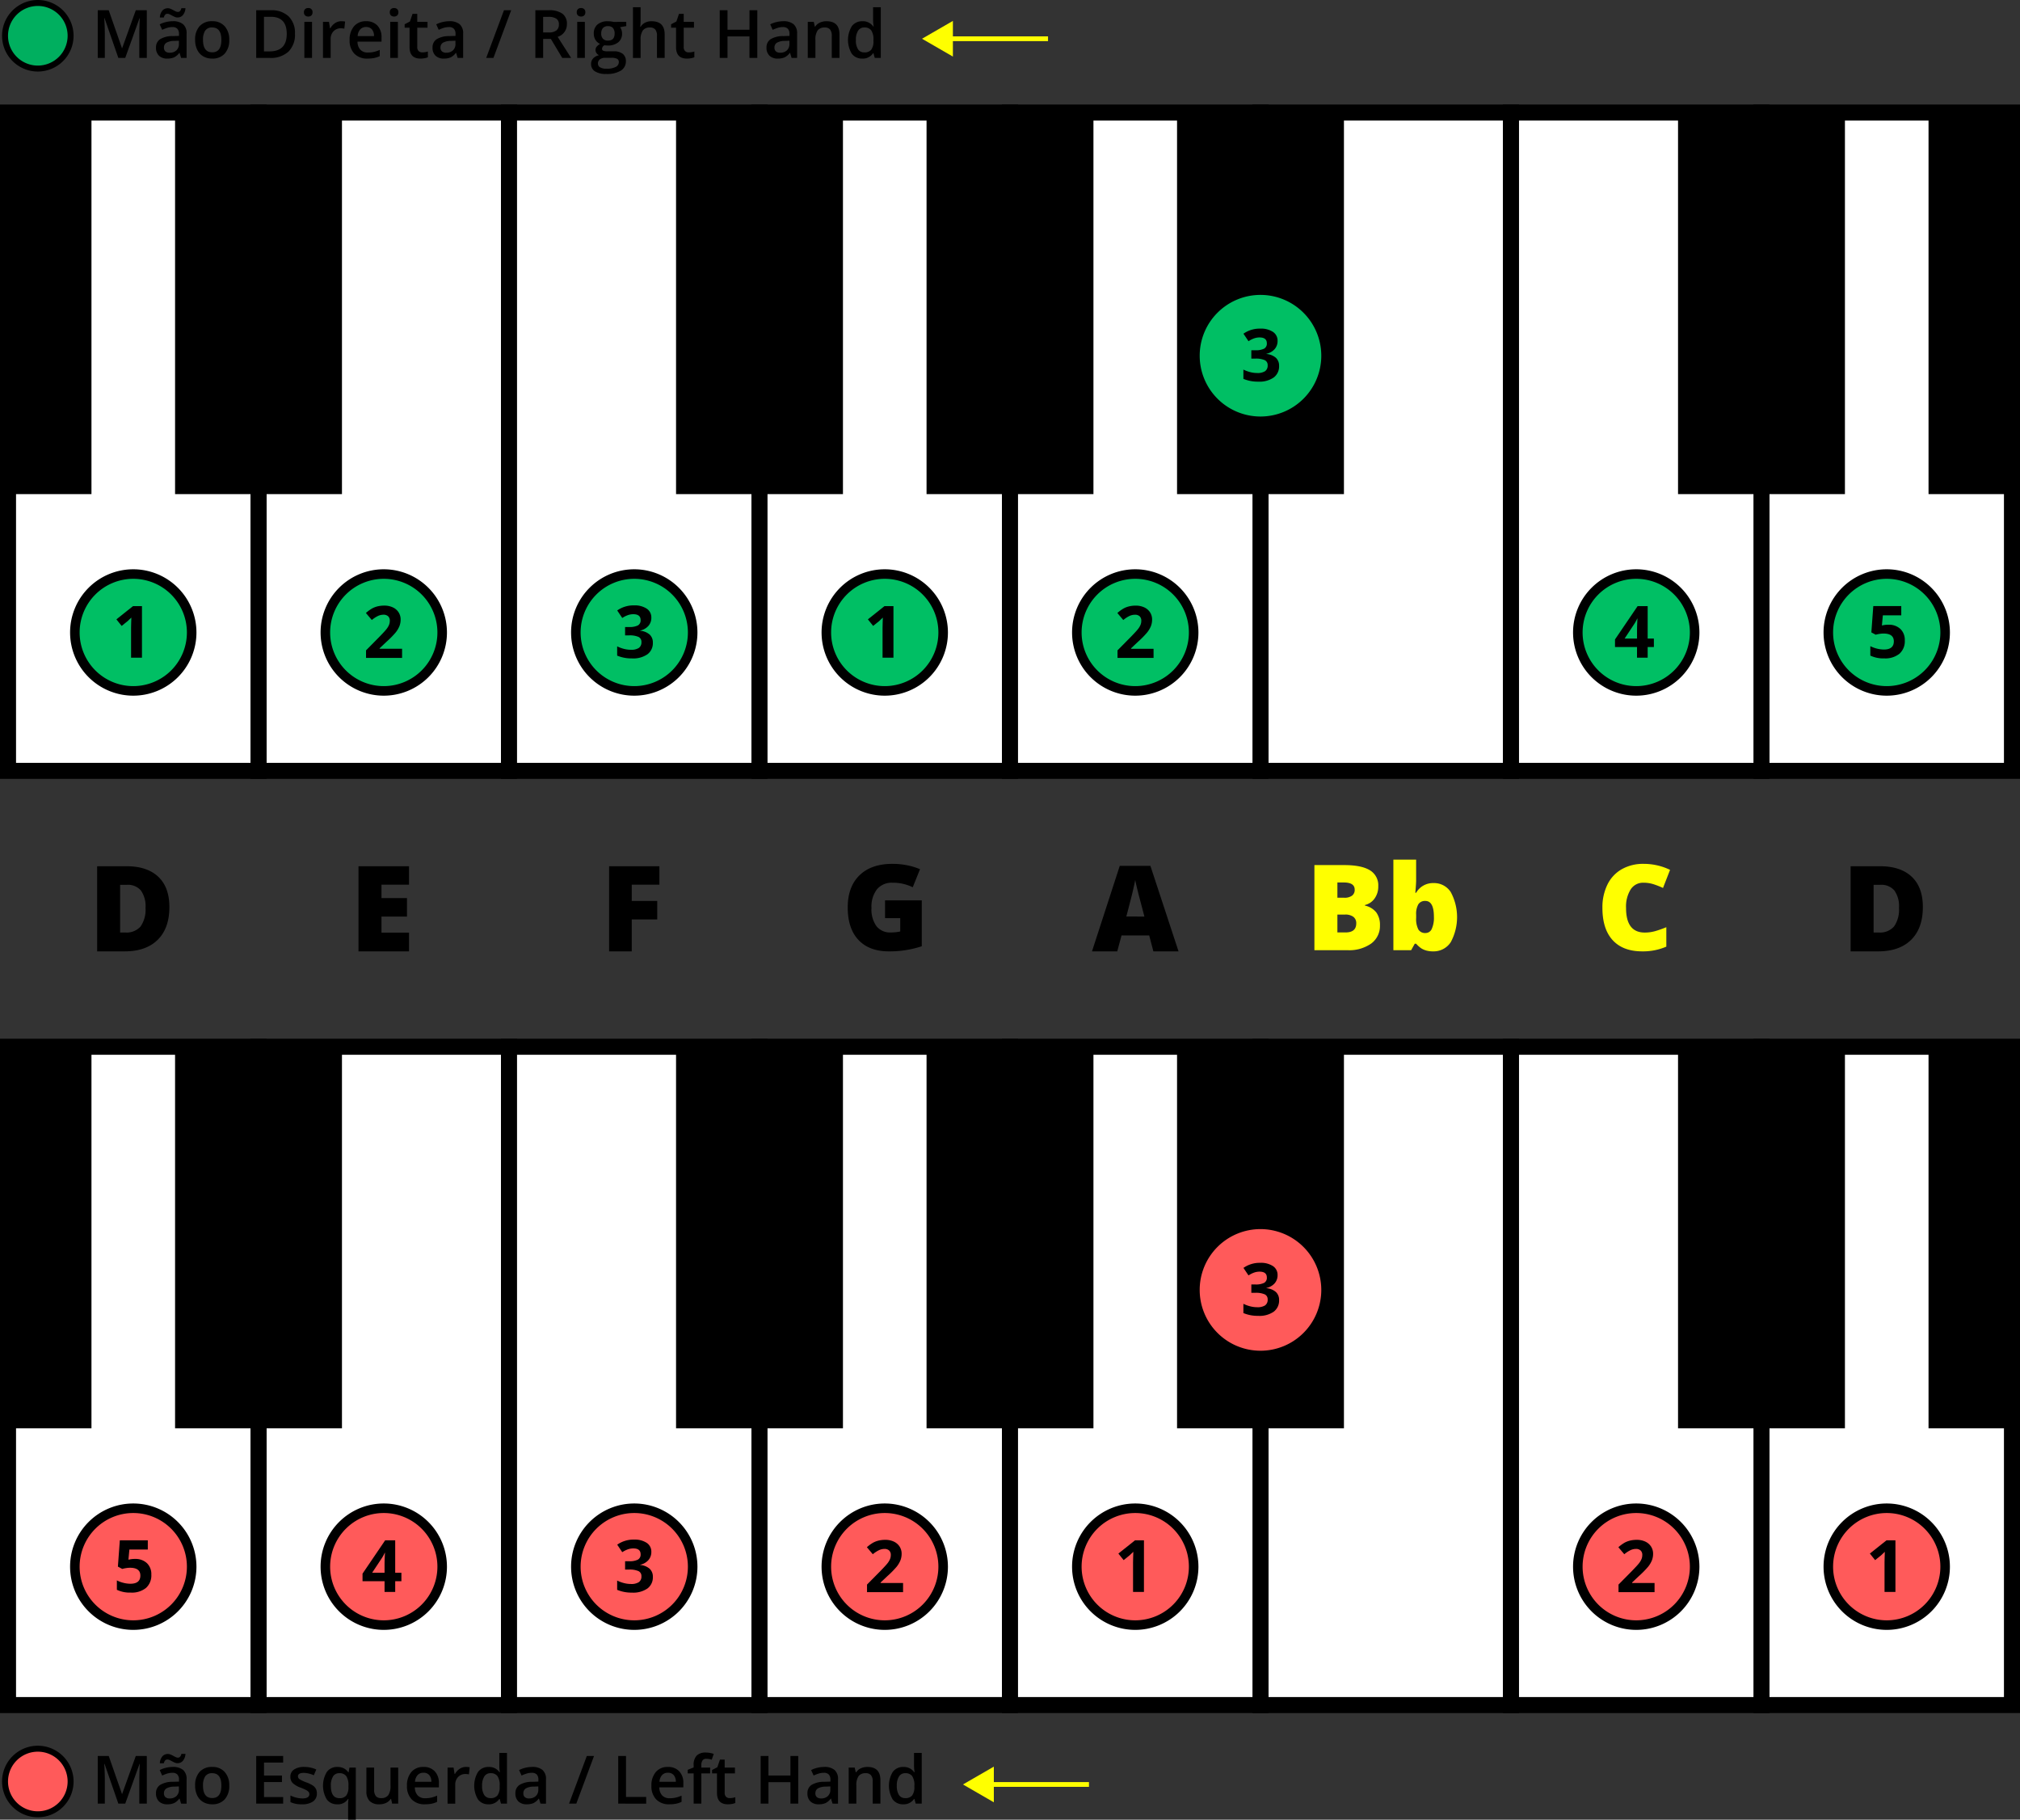
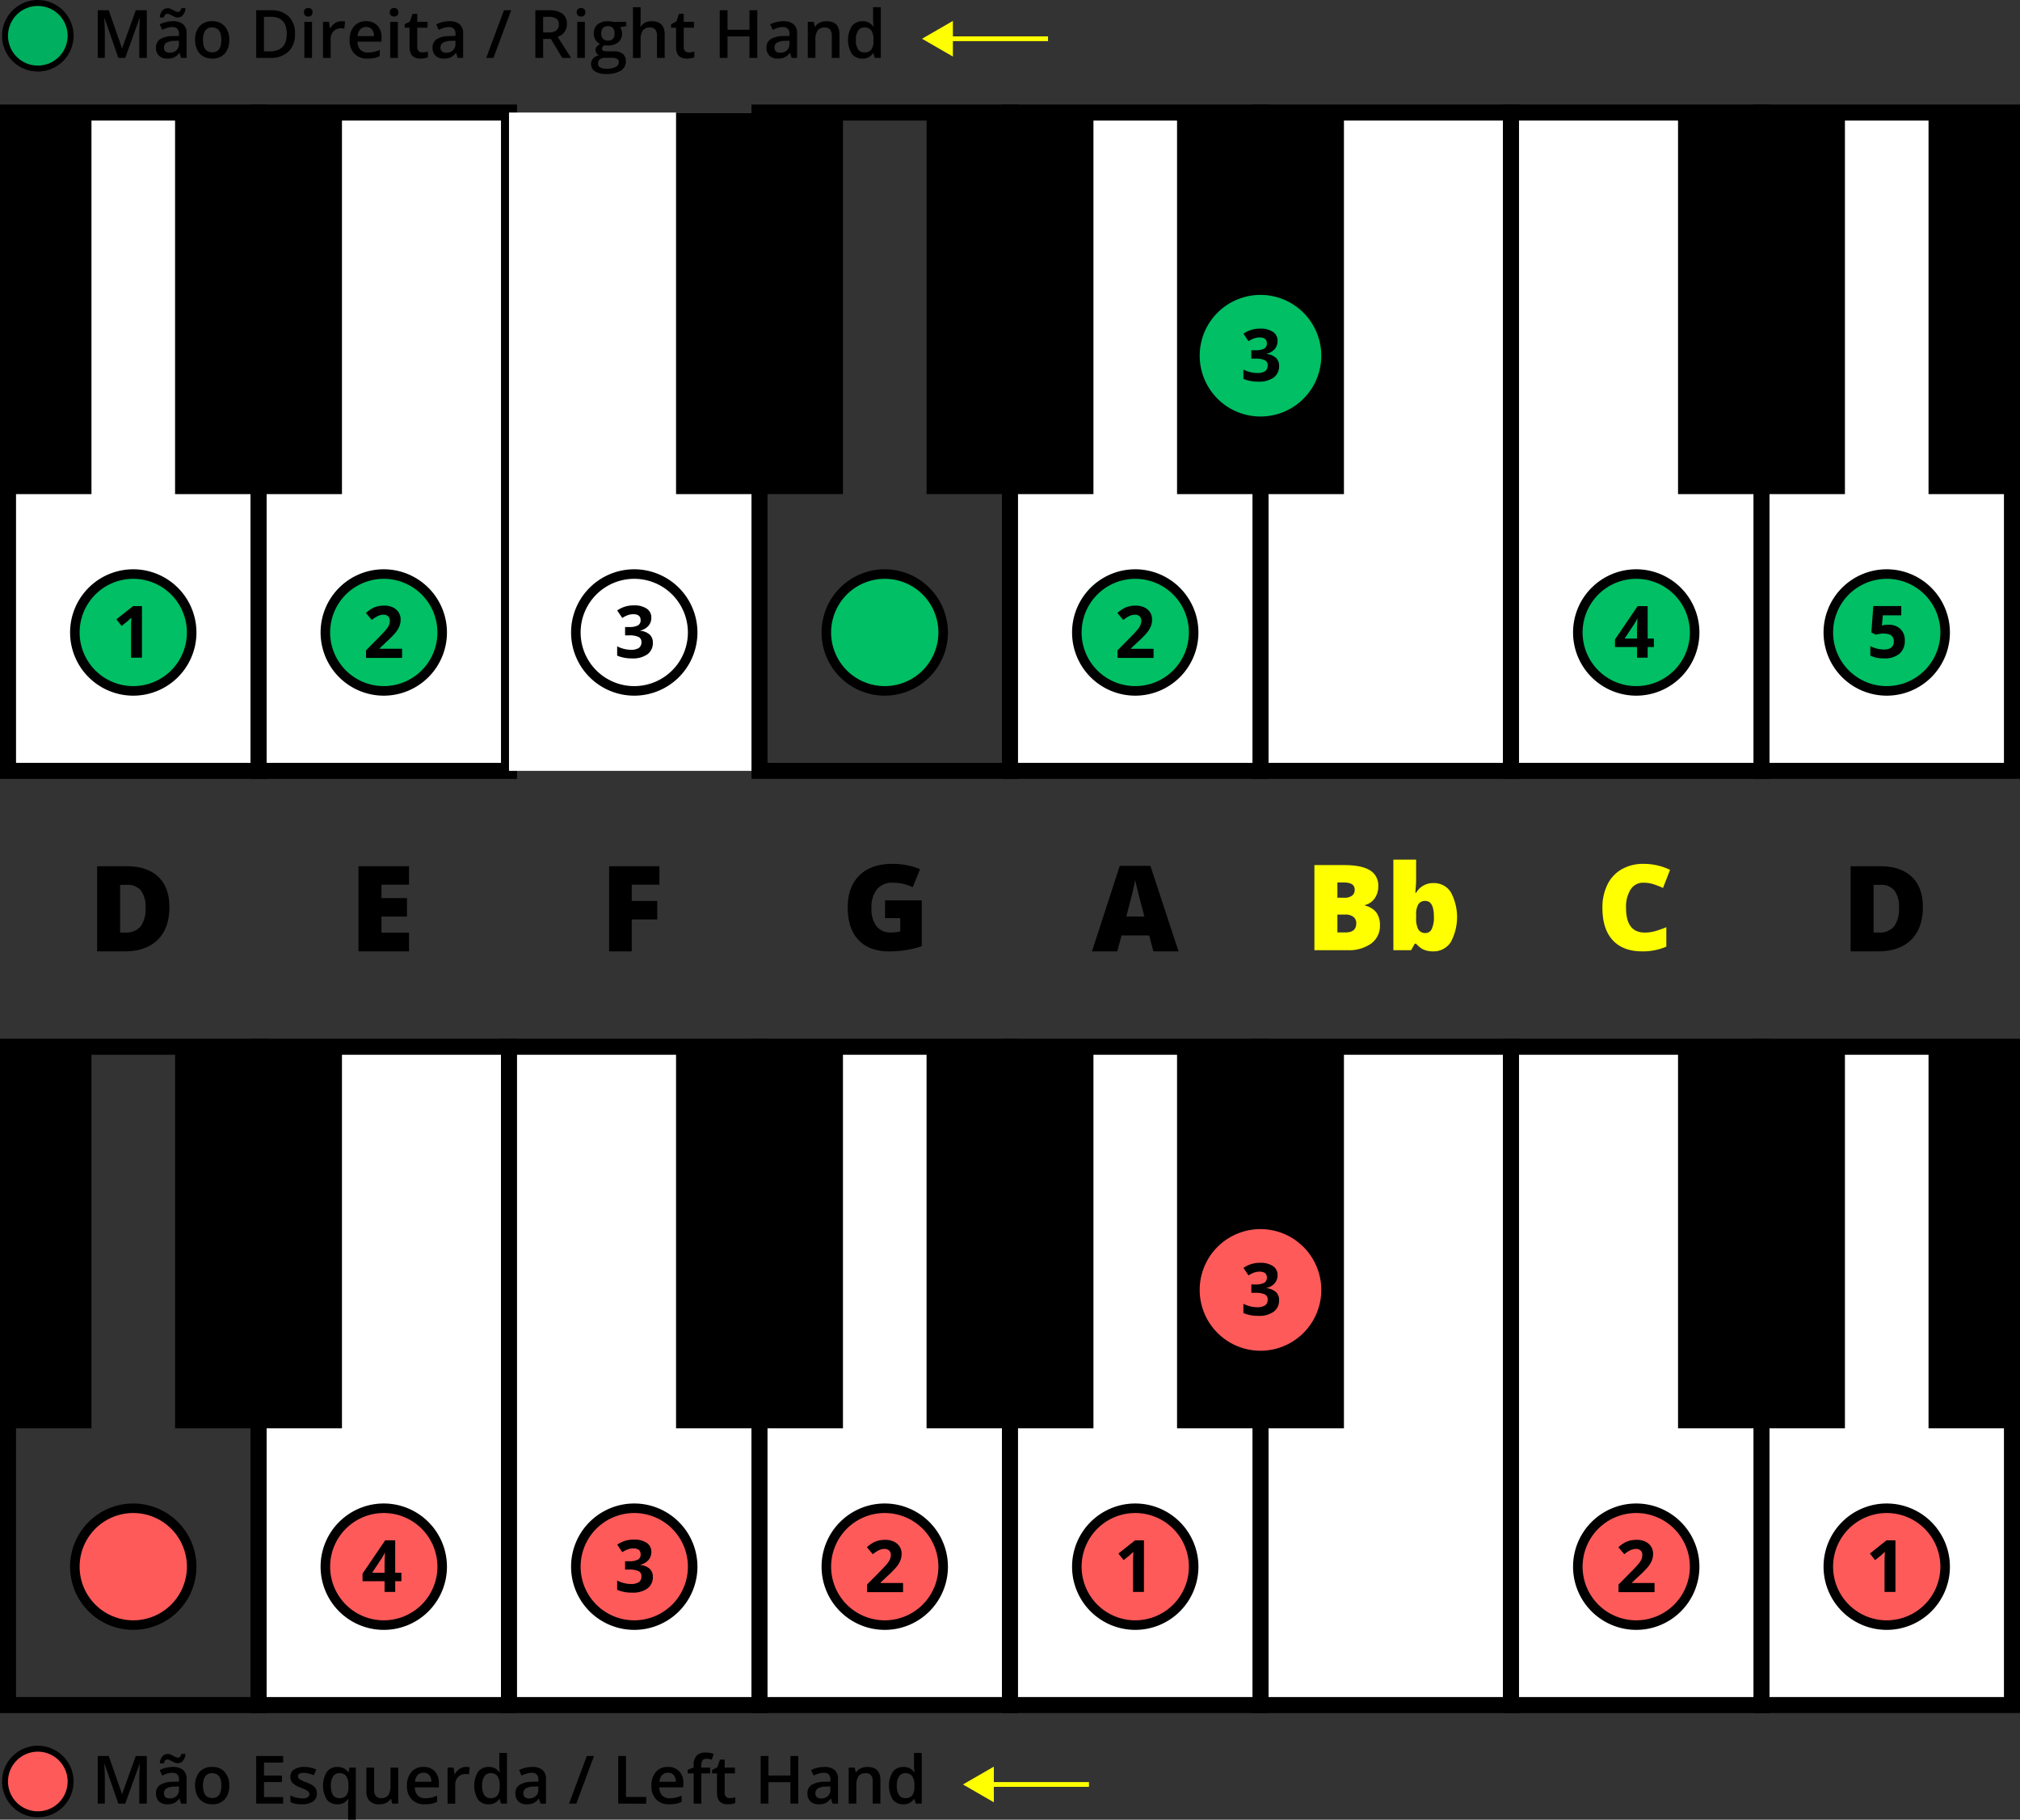
<svg xmlns="http://www.w3.org/2000/svg" width="580" height="522.375">
  <rect width="100%" height="100%" fill="#333333" stroke="none" />
  <g transform="translate(-1593.408 -425.53)">
    <circle cx="9.413" cy="9.413" r="9.413" transform="translate(1594.854 927.527)" fill="#ff5a5a" />
    <path d="M1604.267 928.382a8.557 8.557 0 1 1-8.557 8.557 8.557 8.557 0 0 1 8.557-8.557m0-1.711a10.268 10.268 0 1 0 10.268 10.268 10.28 10.28 0 0 0-10.268-10.268ZM1627.391 943.3l-3.968-11.428h-.075q.159 2.547.159 4.774v6.654h-2.031v-13.683h3.154l3.8 10.885h.056l3.912-10.885h3.164V943.3h-2.153v-6.767q0-1.02.052-2.658t.089-1.984h-.075l-4.109 11.409ZM1645.408 943.3l-.44-1.441h-.075a4.238 4.238 0 0 1-1.507 1.287 4.758 4.758 0 0 1-1.946.341 3.3 3.3 0 0 1-2.382-.823 3.083 3.083 0 0 1-.857-2.331 2.738 2.738 0 0 1 1.189-2.415 6.864 6.864 0 0 1 3.622-.889l1.788-.056v-.552a2.091 2.091 0 0 0-.463-1.483 1.889 1.889 0 0 0-1.437-.492 4.968 4.968 0 0 0-1.526.234 11.5 11.5 0 0 0-1.4.552l-.711-1.572a7.616 7.616 0 0 1 1.844-.669 8.475 8.475 0 0 1 1.89-.23 4.475 4.475 0 0 1 2.982.862 3.372 3.372 0 0 1 1.005 2.7v6.977Zm-1.048-11.615a1.933 1.933 0 0 1-.772-.164c-.253-.109-.5-.23-.745-.365s-.48-.256-.711-.365a1.553 1.553 0 0 0-.664-.163c-.506 0-.845.359-1.021 1.076h-1.141a3.318 3.318 0 0 1 .726-1.984 2.082 2.082 0 0 1 2.353-.52c.256.109.505.231.749.365s.478.256.707.365a1.521 1.521 0 0 0 .659.164q.74 0 .992-1.076h1.17a3.4 3.4 0 0 1-.721 1.961 1.986 1.986 0 0 1-1.581.706Zm-2.228 10.118a2.727 2.727 0 0 0 1.924-.67 2.426 2.426 0 0 0 .725-1.876v-.9l-1.329.056a4.549 4.549 0 0 0-2.26.52 1.576 1.576 0 0 0-.707 1.418 1.383 1.383 0 0 0 .412 1.071 1.766 1.766 0 0 0 1.235.378ZM1659.232 938.106a5.654 5.654 0 0 1-1.3 3.959 4.663 4.663 0 0 1-3.622 1.422 4.964 4.964 0 0 1-2.565-.655 4.33 4.33 0 0 1-1.713-1.881 6.413 6.413 0 0 1-.6-2.845 5.611 5.611 0 0 1 1.292-3.931 4.684 4.684 0 0 1 3.641-1.414 4.559 4.559 0 0 1 3.556 1.446 5.586 5.586 0 0 1 1.311 3.899Zm-7.535 0q0 3.585 2.649 3.584 2.622 0 2.621-3.584 0-3.547-2.64-3.548a2.25 2.25 0 0 0-2.007.918 4.666 4.666 0 0 0-.62 2.63ZM1674.712 943.3h-7.74v-13.683h7.74v1.89h-5.5v3.725h5.157v1.868h-5.157v4.3h5.5ZM1684.389 940.352a2.707 2.707 0 0 1-1.1 2.326 5.292 5.292 0 0 1-3.164.809 7.473 7.473 0 0 1-3.322-.627v-1.9a8.153 8.153 0 0 0 3.4.843q2.032 0 2.031-1.227a.975.975 0 0 0-.224-.655 2.684 2.684 0 0 0-.74-.543 12.684 12.684 0 0 0-1.432-.636 6.621 6.621 0 0 1-2.418-1.385 2.561 2.561 0 0 1-.633-1.8 2.359 2.359 0 0 1 1.073-2.064 5.08 5.08 0 0 1 2.914-.735 8.258 8.258 0 0 1 3.454.74l-.711 1.656a7.675 7.675 0 0 0-2.818-.692q-1.74 0-1.74.992a1 1 0 0 0 .454.824 10 10 0 0 0 1.979.926 9.009 9.009 0 0 1 1.862.908 2.715 2.715 0 0 1 .862.95 2.75 2.75 0 0 1 .273 1.29ZM1690.239 943.487a3.581 3.581 0 0 1-3-1.408 7.654 7.654 0 0 1 .018-7.89 3.634 3.634 0 0 1 3.042-1.428 4.087 4.087 0 0 1 1.746.361 3.649 3.649 0 0 1 1.38 1.184h.075l.243-1.357h1.825v14.956h-2.208v-4.39c0-.274.012-.565.037-.87s.047-.54.065-.7h-.121a3.392 3.392 0 0 1-3.102 1.542Zm.627-1.759a2.33 2.33 0 0 0 1.989-.8 3.992 3.992 0 0 0 .6-2.419v-.346a4.742 4.742 0 0 0-.621-2.761 2.332 2.332 0 0 0-2.008-.843 2.02 2.02 0 0 0-1.8.936 4.874 4.874 0 0 0-.618 2.686q.006 3.546 2.458 3.547ZM1706.009 943.3l-.309-1.357h-.112a3.11 3.11 0 0 1-1.305 1.132 4.361 4.361 0 0 1-1.933.412 3.8 3.8 0 0 1-2.808-.936 3.877 3.877 0 0 1-.927-2.836v-6.766h2.219v6.383a2.774 2.774 0 0 0 .486 1.783 1.86 1.86 0 0 0 1.526.594 2.43 2.43 0 0 0 2.036-.828 4.572 4.572 0 0 0 .65-2.775v-5.157h2.209V943.3ZM1715.4 943.487a5.006 5.006 0 0 1-3.776-1.408 5.351 5.351 0 0 1-1.363-3.88 5.872 5.872 0 0 1 1.264-3.987 4.365 4.365 0 0 1 3.472-1.451 4.271 4.271 0 0 1 3.239 1.245 4.759 4.759 0 0 1 1.188 3.426v1.188h-6.9a3.4 3.4 0 0 0 .815 2.317 2.838 2.838 0 0 0 2.162.809 7.951 7.951 0 0 0 1.708-.173 8.933 8.933 0 0 0 1.7-.575v1.787a6.73 6.73 0 0 1-1.628.543 9.987 9.987 0 0 1-1.881.159Zm-.4-9.06a2.209 2.209 0 0 0-1.679.665 3.168 3.168 0 0 0-.754 1.937h4.7a2.86 2.86 0 0 0-.618-1.942 2.111 2.111 0 0 0-1.655-.66ZM1727.171 932.761a5.321 5.321 0 0 1 1.095.094l-.216 2.05a4.141 4.141 0 0 0-.973-.113 2.815 2.815 0 0 0-2.138.861 3.11 3.11 0 0 0-.819 2.237v5.41h-2.2v-10.351h1.722l.29 1.825h.113a4.1 4.1 0 0 1 1.343-1.47 3.2 3.2 0 0 1 1.783-.543ZM1733.675 943.487a3.606 3.606 0 0 1-3.023-1.4 7.694 7.694 0 0 1 .015-7.9 3.639 3.639 0 0 1 3.046-1.418 3.569 3.569 0 0 1 3.107 1.507h.112a13.363 13.363 0 0 1-.159-1.759v-3.772h2.209V943.3h-1.722l-.384-1.357h-.1a3.515 3.515 0 0 1-3.101 1.544Zm.59-1.778a2.393 2.393 0 0 0 1.975-.763 4.012 4.012 0 0 0 .636-2.475v-.309a4.641 4.641 0 0 0-.636-2.78 2.361 2.361 0 0 0-1.994-.824 2.023 2.023 0 0 0-1.787.941 4.82 4.82 0 0 0-.627 2.681 4.711 4.711 0 0 0 .608 2.626 2.055 2.055 0 0 0 1.825.903ZM1748.6 943.3l-.439-1.441h-.075a4.248 4.248 0 0 1-1.507 1.287 4.763 4.763 0 0 1-1.947.341 3.3 3.3 0 0 1-2.381-.823 3.082 3.082 0 0 1-.857-2.331 2.737 2.737 0 0 1 1.188-2.415 6.867 6.867 0 0 1 3.622-.889l1.788-.056v-.552a2.091 2.091 0 0 0-.463-1.483 1.887 1.887 0 0 0-1.437-.492 4.962 4.962 0 0 0-1.525.234 11.509 11.509 0 0 0-1.4.552l-.712-1.572a7.648 7.648 0 0 1 1.844-.669 8.483 8.483 0 0 1 1.891-.23 4.472 4.472 0 0 1 2.981.862 3.372 3.372 0 0 1 1.006 2.7v6.977Zm-3.275-1.5a2.727 2.727 0 0 0 1.924-.67 2.429 2.429 0 0 0 .724-1.876v-.9l-1.329.056a4.545 4.545 0 0 0-2.259.52 1.577 1.577 0 0 0-.708 1.418 1.382 1.382 0 0 0 .412 1.071 1.77 1.77 0 0 0 1.239.381ZM1763.971 929.617l-5.091 13.683h-2.08l5.1-13.683ZM1770.916 943.3v-13.683h2.237v11.764h5.793v1.919ZM1785.591 943.487a5 5 0 0 1-3.775-1.408 5.35 5.35 0 0 1-1.363-3.88 5.866 5.866 0 0 1 1.264-3.987 4.364 4.364 0 0 1 3.472-1.451 4.268 4.268 0 0 1 3.238 1.245 4.756 4.756 0 0 1 1.189 3.426v1.188h-6.9a3.4 3.4 0 0 0 .814 2.317 2.84 2.84 0 0 0 2.162.809 7.953 7.953 0 0 0 1.709-.173 8.93 8.93 0 0 0 1.7-.575v1.787a6.731 6.731 0 0 1-1.628.543 9.993 9.993 0 0 1-1.882.159Zm-.4-9.06a2.207 2.207 0 0 0-1.679.665 3.168 3.168 0 0 0-.755 1.937h4.7a2.86 2.86 0 0 0-.618-1.942 2.111 2.111 0 0 0-1.65-.66ZM1797.309 934.615h-2.527v8.685h-2.209v-8.685h-1.7v-1.03l1.7-.674v-.674a3.773 3.773 0 0 1 .861-2.719 3.525 3.525 0 0 1 2.63-.884 7.012 7.012 0 0 1 2.284.384l-.58 1.666a5.057 5.057 0 0 0-1.554-.262 1.264 1.264 0 0 0-1.09.463 2.332 2.332 0 0 0-.342 1.39v.674h2.527ZM1802.925 941.709a5.333 5.333 0 0 0 1.61-.253v1.657a4.475 4.475 0 0 1-.94.267 6.564 6.564 0 0 1-1.194.107q-3.126 0-3.126-3.294v-5.578h-1.414v-.974l1.517-.8.748-2.19h1.357v2.3h2.949v1.666h-2.949v5.54a1.554 1.554 0 0 0 .4 1.175 1.447 1.447 0 0 0 1.042.377ZM1822.607 943.3h-2.246v-6.168h-6.308v6.168h-2.237v-13.683h2.237v5.6h6.308v-5.6h2.246ZM1832.453 943.3l-.44-1.441h-.074a4.248 4.248 0 0 1-1.507 1.287 4.763 4.763 0 0 1-1.947.341 3.3 3.3 0 0 1-2.381-.823 3.082 3.082 0 0 1-.857-2.331 2.737 2.737 0 0 1 1.188-2.415 6.866 6.866 0 0 1 3.622-.889l1.788-.056v-.552a2.09 2.09 0 0 0-.463-1.483 1.887 1.887 0 0 0-1.437-.492 4.974 4.974 0 0 0-1.526.234 11.557 11.557 0 0 0-1.4.552l-.712-1.572a7.648 7.648 0 0 1 1.844-.669 8.485 8.485 0 0 1 1.891-.23 4.472 4.472 0 0 1 2.981.862 3.372 3.372 0 0 1 1.006 2.7v6.977Zm-3.275-1.5a2.729 2.729 0 0 0 1.924-.67 2.429 2.429 0 0 0 .724-1.876v-.9l-1.329.056a4.545 4.545 0 0 0-2.259.52 1.577 1.577 0 0 0-.708 1.418 1.382 1.382 0 0 0 .412 1.071 1.77 1.77 0 0 0 1.236.381ZM1846.2 943.3h-2.209v-6.364a2.788 2.788 0 0 0-.481-1.788 1.866 1.866 0 0 0-1.531-.59 2.433 2.433 0 0 0-2.04.824 4.543 4.543 0 0 0-.646 2.761v5.157h-2.2v-10.351h1.722l.309 1.357h.112a3.06 3.06 0 0 1 1.329-1.142 4.46 4.46 0 0 1 1.909-.4q3.726 0 3.725 3.791ZM1852.754 943.487a3.605 3.605 0 0 1-3.023-1.4 7.692 7.692 0 0 1 .014-7.9 3.639 3.639 0 0 1 3.046-1.418 3.568 3.568 0 0 1 3.107 1.507h.113a13.192 13.192 0 0 1-.159-1.759v-3.772h2.208V943.3h-1.722l-.383-1.357h-.1a3.518 3.518 0 0 1-3.101 1.544Zm.589-1.778a2.393 2.393 0 0 0 1.975-.763 4.018 4.018 0 0 0 .637-2.475v-.309a4.633 4.633 0 0 0-.637-2.78 2.359 2.359 0 0 0-1.993-.824 2.023 2.023 0 0 0-1.788.941 4.82 4.82 0 0 0-.627 2.681 4.711 4.711 0 0 0 .608 2.626 2.055 2.055 0 0 0 1.825.903Z" />
    <path fill="#fff" d="M1667.634 726.018h71.924v188.981h-71.924z" />
    <path d="M1741.861 917.3h-76.529V723.716h76.529Zm-71.924-4.6h67.32V728.321h-67.32Z" />
    <path fill="#fff" d="M1739.559 726.018h71.924v188.981h-71.924z" />
    <path d="M1813.786 917.3h-76.529V723.716h76.529Zm-71.925-4.6h67.32V728.321h-67.32Z" />
    <path fill="#fff" d="M1811.483 726.018h71.924v188.981h-71.924z" />
    <path d="M1885.71 917.3h-76.529V723.716h76.529Zm-71.924-4.6h67.314V728.321h-67.319Z" />
    <path fill="#fff" d="M1955.332 726.018h71.924v188.981h-71.924z" />
    <path d="M2029.559 917.3h-76.529V723.716h76.529Zm-71.924-4.6h67.319V728.321h-67.319Z" />
    <path fill="#fff" d="M1883.408 726.018h71.924v188.981h-71.924z" />
    <path d="M1957.635 917.3H1881.1V723.716h76.53Zm-71.925-4.6h67.32V728.321h-67.32Z" />
    <path fill="#fff" d="M2099.181 726.018h71.924v188.981h-71.924z" />
    <path d="M2173.408 917.3h-76.529V723.716h76.529Zm-71.924-4.6h67.316V728.321h-67.319Z" />
-     <path fill="#fff" d="M1595.71 726.018h71.924v188.981h-71.924z" />
+     <path fill="#fff" d="M1595.71 726.018v188.981h-71.924z" />
    <path d="M1669.937 917.3h-76.529V723.716h76.529Zm-71.925-4.6h67.32V728.321h-67.32Z" />
    <path fill="#fff" d="M2027.256 726.018h71.924v188.981h-71.924z" />
    <path d="M2101.484 917.3h-76.53V723.716h76.53Zm-71.925-4.6h67.32V728.321h-67.32Z" />
    <path d="M2075.221 726.018h47.92v109.53h-47.92zM1643.675 726.018h47.92v109.53h-47.92zM1787.523 726.018h47.92v109.53h-47.92zM1859.448 726.018h47.92v109.53h-47.92zM1931.372 726.018h47.92v109.53h-47.92zM1595.71 726.018h23.96v109.53h-23.96zM2147.146 726.018h23.96v109.53h-23.96z" />
    <circle cx="9.413" cy="9.413" r="9.413" transform="translate(1594.854 426.386)" fill="#00af5f" />
    <path d="M1604.267 427.242a8.557 8.557 0 1 1-8.557 8.557 8.557 8.557 0 0 1 8.557-8.557m0-1.712a10.268 10.268 0 1 0 10.268 10.269 10.281 10.281 0 0 0-10.268-10.269ZM1627.391 442.16l-3.969-11.428h-.075q.16 2.545.159 4.773v6.655h-2.03v-13.684h3.154l3.8 10.885h.057l3.912-10.885h3.163v13.684h-2.152v-6.767q0-1.02.051-2.658t.089-1.984h-.075l-4.109 11.409ZM1645.407 442.16l-.44-1.442h-.075a4.235 4.235 0 0 1-1.506 1.287 4.766 4.766 0 0 1-1.947.342 3.3 3.3 0 0 1-2.382-.824 3.079 3.079 0 0 1-.856-2.33 2.737 2.737 0 0 1 1.188-2.415 6.852 6.852 0 0 1 3.622-.889l1.788-.056v-.552a2.1 2.1 0 0 0-.463-1.484 1.893 1.893 0 0 0-1.437-.491 4.973 4.973 0 0 0-1.526.234 11.624 11.624 0 0 0-1.4.552l-.711-1.572a7.673 7.673 0 0 1 1.844-.67 8.479 8.479 0 0 1 1.891-.229 4.477 4.477 0 0 1 2.98.861 3.373 3.373 0 0 1 1.007 2.705v6.973Zm-1.048-11.615a1.934 1.934 0 0 1-.772-.164q-.38-.164-.744-.365t-.712-.365a1.552 1.552 0 0 0-.664-.164q-.758 0-1.02 1.077h-1.142a3.329 3.329 0 0 1 .725-1.985 2.015 2.015 0 0 1 1.568-.683 1.989 1.989 0 0 1 .786.164 8.23 8.23 0 0 1 .749.365q.364.2.707.365a1.522 1.522 0 0 0 .659.164q.739 0 .992-1.077h1.17a3.4 3.4 0 0 1-.72 1.961 1.987 1.987 0 0 1-1.582.707Zm-2.228 10.117a2.727 2.727 0 0 0 1.924-.669 2.428 2.428 0 0 0 .725-1.876v-.9l-1.329.056a4.549 4.549 0 0 0-2.26.52 1.577 1.577 0 0 0-.707 1.418 1.379 1.379 0 0 0 .412 1.071 1.769 1.769 0 0 0 1.235.38ZM1659.231 436.965a5.651 5.651 0 0 1-1.3 3.959 4.658 4.658 0 0 1-3.622 1.423 4.973 4.973 0 0 1-2.565-.655 4.327 4.327 0 0 1-1.712-1.881 6.415 6.415 0 0 1-.6-2.846 5.613 5.613 0 0 1 1.291-3.931 4.684 4.684 0 0 1 3.641-1.413 4.561 4.561 0 0 1 3.557 1.446 5.589 5.589 0 0 1 1.31 3.898Zm-7.534 0q0 3.585 2.648 3.585 2.621 0 2.621-3.585 0-3.546-2.639-3.547a2.252 2.252 0 0 0-2.008.917 4.671 4.671 0 0 0-.619 2.63ZM1678.1 435.187a6.817 6.817 0 0 1-1.881 5.18 7.555 7.555 0 0 1-5.419 1.793h-3.828v-13.684h4.23a7 7 0 0 1 5.083 1.76 6.576 6.576 0 0 1 1.815 4.951Zm-2.358.075q0-4.914-4.6-4.914h-1.937v9.931h1.591q4.944 0 4.945-5.017ZM1680.673 429.066a1.219 1.219 0 0 1 .323-.908 1.259 1.259 0 0 1 .922-.318 1.115 1.115 0 0 1 1.226 1.226 1.2 1.2 0 0 1-.323.885 1.221 1.221 0 0 1-.9.322 1.249 1.249 0 0 1-.922-.322 1.2 1.2 0 0 1-.326-.885ZM1683 442.16h-2.2v-10.352h2.2ZM1691.4 431.621a5.319 5.319 0 0 1 1.095.094l-.215 2.049a4.216 4.216 0 0 0-.974-.112 2.814 2.814 0 0 0-2.138.861 3.109 3.109 0 0 0-.819 2.237v5.41h-2.2v-10.352h1.722l.29 1.825h.113a4.107 4.107 0 0 1 1.343-1.469 3.19 3.19 0 0 1 1.783-.543ZM1698.933 442.347a5 5 0 0 1-3.776-1.409 5.346 5.346 0 0 1-1.362-3.879 5.867 5.867 0 0 1 1.263-3.987 4.367 4.367 0 0 1 3.473-1.451 4.265 4.265 0 0 1 3.238 1.245 4.757 4.757 0 0 1 1.188 3.425v1.189h-6.9a3.4 3.4 0 0 0 .814 2.317 2.837 2.837 0 0 0 2.162.809 7.94 7.94 0 0 0 1.708-.173 9.022 9.022 0 0 0 1.7-.576v1.788a6.751 6.751 0 0 1-1.629.543 9.988 9.988 0 0 1-1.879.159Zm-.4-9.06a2.206 2.206 0 0 0-1.68.665 3.161 3.161 0 0 0-.754 1.937h4.7a2.869 2.869 0 0 0-.618-1.942 2.112 2.112 0 0 0-1.65-.66ZM1705.325 429.066a1.219 1.219 0 0 1 .323-.908 1.261 1.261 0 0 1 .922-.318 1.231 1.231 0 0 1 .9.318 1.215 1.215 0 0 1 .323.908 1.2 1.2 0 0 1-.323.885 1.221 1.221 0 0 1-.9.322 1.25 1.25 0 0 1-.922-.322 1.2 1.2 0 0 1-.323-.885Zm2.331 13.094h-2.2v-10.352h2.2ZM1714.657 440.569a5.359 5.359 0 0 0 1.609-.253v1.657a4.388 4.388 0 0 1-.94.266 6.469 6.469 0 0 1-1.194.108q-3.125 0-3.126-3.295v-5.578h-1.413v-.974l1.516-.8.749-2.19h1.357v2.3h2.948v1.666h-2.948v5.541a1.557 1.557 0 0 0 .4 1.175 1.453 1.453 0 0 0 1.042.377ZM1724.811 442.16l-.439-1.442h-.075a4.246 4.246 0 0 1-1.507 1.287 4.766 4.766 0 0 1-1.947.342 3.3 3.3 0 0 1-2.382-.824 3.079 3.079 0 0 1-.856-2.33 2.737 2.737 0 0 1 1.188-2.415 6.855 6.855 0 0 1 3.622-.889l1.788-.056v-.552a2.1 2.1 0 0 0-.463-1.484 1.892 1.892 0 0 0-1.437-.491 4.962 4.962 0 0 0-1.525.234 11.5 11.5 0 0 0-1.4.552l-.712-1.572a7.677 7.677 0 0 1 1.844-.67 8.479 8.479 0 0 1 1.891-.229 4.481 4.481 0 0 1 2.981.861 3.376 3.376 0 0 1 1.006 2.705v6.973Zm-3.275-1.5a2.724 2.724 0 0 0 1.923-.669 2.427 2.427 0 0 0 .725-1.876v-.9l-1.329.056a4.552 4.552 0 0 0-2.26.52 1.577 1.577 0 0 0-.707 1.418 1.383 1.383 0 0 0 .412 1.071 1.77 1.77 0 0 0 1.236.382ZM1740.179 428.476l-5.091 13.684h-2.078l5.1-13.684ZM1749.361 436.694v5.466h-2.237v-13.684h3.865a6.347 6.347 0 0 1 3.922.993 3.562 3.562 0 0 1 1.273 2.995 3.743 3.743 0 0 1-2.658 3.64l3.865 6.056h-2.546l-3.275-5.466Zm0-1.853h1.554a3.543 3.543 0 0 0 2.264-.58 2.108 2.108 0 0 0 .7-1.723 1.853 1.853 0 0 0-.758-1.666 4.164 4.164 0 0 0-2.283-.505h-1.479ZM1759.01 429.066a1.219 1.219 0 0 1 .323-.908 1.259 1.259 0 0 1 .922-.318 1.231 1.231 0 0 1 .9.318 1.215 1.215 0 0 1 .323.908 1.2 1.2 0 0 1-.323.885 1.22 1.22 0 0 1-.9.322 1.248 1.248 0 0 1-.922-.322 1.2 1.2 0 0 1-.323-.885Zm2.331 13.094h-2.2v-10.352h2.2ZM1773.227 431.808v1.208l-1.769.327a2.871 2.871 0 0 1 .4.805 3.174 3.174 0 0 1 .159 1.011 3.1 3.1 0 0 1-1.1 2.518 4.623 4.623 0 0 1-3.041.917 4.927 4.927 0 0 1-.9-.075 1.238 1.238 0 0 0-.711 1.03.57.57 0 0 0 .332.533 2.877 2.877 0 0 0 1.221.178h1.807a4.015 4.015 0 0 1 2.6.73 2.567 2.567 0 0 1 .889 2.106 3.063 3.063 0 0 1-1.451 2.714 7.639 7.639 0 0 1-4.193.955 5.789 5.789 0 0 1-3.229-.749 2.421 2.421 0 0 1-1.114-2.134 2.272 2.272 0 0 1 .6-1.6 3.229 3.229 0 0 1 1.689-.9 1.658 1.658 0 0 1-.725-.6 1.527 1.527 0 0 1-.285-.875 1.508 1.508 0 0 1 .327-.983 3.79 3.79 0 0 1 .974-.795 2.884 2.884 0 0 1-1.306-1.128 3.317 3.317 0 0 1-.5-1.83 3.279 3.279 0 0 1 1.062-2.611 4.465 4.465 0 0 1 3.028-.927 7.275 7.275 0 0 1 .922.061 6.025 6.025 0 0 1 .725.126Zm-8.133 11.962a1.209 1.209 0 0 0 .641 1.1 3.522 3.522 0 0 0 1.8.383 5.442 5.442 0 0 0 2.676-.514 1.543 1.543 0 0 0 .88-1.367 1.025 1.025 0 0 0-.482-.959 3.856 3.856 0 0 0-1.792-.286h-1.666a2.341 2.341 0 0 0-1.5.445 1.455 1.455 0 0 0-.557 1.198Zm.945-8.611a2.08 2.08 0 0 0 .5 1.5 1.891 1.891 0 0 0 1.437.525q1.908 0 1.909-2.041a2.313 2.313 0 0 0-.473-1.558 1.8 1.8 0 0 0-1.436-.548 1.857 1.857 0 0 0-1.447.543 2.285 2.285 0 0 0-.49 1.579ZM1784.252 442.16h-2.208v-6.36a2.793 2.793 0 0 0-.482-1.787 1.866 1.866 0 0 0-1.531-.59 2.428 2.428 0 0 0-2.035.828 4.565 4.565 0 0 0-.651 2.775v5.139h-2.2V427.6h2.2v3.7a17.23 17.23 0 0 1-.112 1.9h.14a3.053 3.053 0 0 1 1.25-1.161 4.02 4.02 0 0 1 1.867-.412q3.762 0 3.762 3.791ZM1791.169 440.569a5.366 5.366 0 0 0 1.61-.253v1.657a4.414 4.414 0 0 1-.941.266 6.457 6.457 0 0 1-1.193.108q-3.126 0-3.126-3.295v-5.578h-1.419v-.974l1.517-.8.748-2.19h1.357v2.3h2.949v1.666h-2.949v5.541a1.557 1.557 0 0 0 .4 1.175 1.453 1.453 0 0 0 1.047.377ZM1810.851 442.16h-2.251v-6.168h-6.3v6.168h-2.237v-13.684h2.237v5.6h6.308v-5.6h2.246ZM1820.7 442.16l-.439-1.442h-.075a4.246 4.246 0 0 1-1.507 1.287 4.766 4.766 0 0 1-1.947.342 3.3 3.3 0 0 1-2.382-.824 3.079 3.079 0 0 1-.856-2.33 2.737 2.737 0 0 1 1.188-2.415 6.855 6.855 0 0 1 3.622-.889l1.788-.056v-.552a2.1 2.1 0 0 0-.463-1.484 1.892 1.892 0 0 0-1.437-.491 4.963 4.963 0 0 0-1.525.234 11.5 11.5 0 0 0-1.4.552l-.712-1.572a7.677 7.677 0 0 1 1.844-.67 8.48 8.48 0 0 1 1.891-.229 4.481 4.481 0 0 1 2.981.861 3.376 3.376 0 0 1 1.006 2.705v6.973Zm-3.275-1.5a2.724 2.724 0 0 0 1.923-.669 2.427 2.427 0 0 0 .725-1.876v-.9l-1.329.056a4.553 4.553 0 0 0-2.26.52 1.577 1.577 0 0 0-.707 1.418 1.379 1.379 0 0 0 .412 1.071 1.77 1.77 0 0 0 1.233.382ZM1834.446 442.16h-2.209v-6.36a2.786 2.786 0 0 0-.482-1.787 1.863 1.863 0 0 0-1.53-.59 2.432 2.432 0 0 0-2.04.824 4.542 4.542 0 0 0-.646 2.761v5.157h-2.2v-10.357h1.722l.309 1.357h.112a3.065 3.065 0 0 1 1.329-1.141 4.46 4.46 0 0 1 1.909-.4q3.726 0 3.725 3.791ZM1841 442.347a3.605 3.605 0 0 1-3.023-1.4 7.692 7.692 0 0 1 .014-7.9 3.639 3.639 0 0 1 3.046-1.418 3.566 3.566 0 0 1 3.107 1.507h.113a13.024 13.024 0 0 1-.159-1.76V427.6h2.208v14.56h-1.722l-.383-1.357h-.1a3.518 3.518 0 0 1-3.101 1.544Zm.589-1.778a2.393 2.393 0 0 0 1.975-.763 4.02 4.02 0 0 0 .637-2.476v-.309a4.631 4.631 0 0 0-.637-2.779 2.361 2.361 0 0 0-1.993-.824 2.023 2.023 0 0 0-1.788.941 4.821 4.821 0 0 0-.627 2.681 4.7 4.7 0 0 0 .608 2.625 2.053 2.053 0 0 0 1.823.904Z" />
    <path fill="#fff" d="M1667.634 457.838h71.924v188.981h-71.924z" />
    <path d="M1741.861 649.121h-76.529V455.536h76.529Zm-71.924-4.6h67.32V460.14h-67.32Z" />
    <path fill="#fff" d="M1739.559 457.838h71.924v188.981h-71.924z" />
-     <path d="M1813.786 649.121h-76.529V455.536h76.529Zm-71.925-4.6h67.32V460.14h-67.32Z" />
-     <path fill="#fff" d="M1811.483 457.838h71.924v188.981h-71.924z" />
    <path d="M1885.71 649.121h-76.529V455.536h76.529Zm-71.924-4.6h67.314V460.14h-67.319Z" />
    <path fill="#fff" d="M1955.332 457.838h71.924v188.981h-71.924z" />
    <path d="M2029.559 649.121h-76.529V455.536h76.529Zm-71.924-4.6h67.319V460.14h-67.319Z" />
    <path fill="#fff" d="M1883.408 457.838h71.924v188.981h-71.924z" />
    <path d="M1957.635 649.121H1881.1V455.536h76.53Zm-71.925-4.6h67.32V460.14h-67.32Z" />
    <path fill="#fff" d="M2099.181 457.838h71.924v188.981h-71.924z" />
    <path d="M2173.408 649.121h-76.529V455.536h76.529Zm-71.924-4.6h67.316V460.14h-67.319Z" />
    <path fill="#fff" d="M1595.71 457.838h71.924v188.981h-71.924z" />
    <path d="M1669.937 649.121h-76.529V455.536h76.529Zm-71.925-4.6h67.32V460.14h-67.32Z" />
    <path fill="#fff" d="M2027.256 457.838h71.924v188.981h-71.924z" />
    <path d="M2101.484 649.121h-76.53V455.536h76.53Zm-71.925-4.6h67.32V460.14h-67.32Z" />
    <path d="M2075.221 457.838h47.92v109.53h-47.92zM1643.675 457.838h47.92v109.53h-47.92zM1787.523 457.838h47.92v109.53h-47.92zM1859.448 457.838h47.92v109.53h-47.92zM1931.372 457.838h47.92v109.53h-47.92zM1595.71 457.838h23.96v109.53h-23.96zM2147.146 457.838h23.96v109.53h-23.96zM2145.514 685.9q0 6.117-3.368 9.427t-9.468 3.309h-7.905V674.2h8.456q5.883 0 9.084 3.009t3.201 8.691Zm-6.853.234a7.769 7.769 0 0 0-1.328-4.98 4.92 4.92 0 0 0-4.037-1.622h-1.922v13.689h1.471a5.328 5.328 0 0 0 4.412-1.746 8.441 8.441 0 0 0 1.404-5.341Z" />
    <path d="M2065.291 678.93a4.212 4.212 0 0 0-3.677 1.931 9.326 9.326 0 0 0-1.32 5.323q0 7.053 5.365 7.053a10.987 10.987 0 0 0 3.142-.451 31.4 31.4 0 0 0 3.058-1.087v5.582a16.916 16.916 0 0 1-6.919 1.355q-5.532 0-8.482-3.209t-2.95-9.277a14.776 14.776 0 0 1 1.43-6.667 10.215 10.215 0 0 1 4.111-4.421 12.42 12.42 0 0 1 6.309-1.547 17.377 17.377 0 0 1 7.571 1.723l-2.022 5.2a22.878 22.878 0 0 0-2.708-1.07 9.481 9.481 0 0 0-2.908-.438ZM1970.812 673.867h8.524q4.98 0 7.395 1.479a5.015 5.015 0 0 1 2.416 4.6 5.82 5.82 0 0 1-1.053 3.509 4.692 4.692 0 0 1-2.775 1.872v.167a5.69 5.69 0 0 1 3.293 2.006 6.057 6.057 0 0 1 1.019 3.643 6.243 6.243 0 0 1-2.5 5.24 10.936 10.936 0 0 1-6.81 1.914h-9.51Zm6.6 9.375h1.989a3.59 3.59 0 0 0 2.2-.584 2.04 2.04 0 0 0 .777-1.738q0-2.055-3.109-2.056h-1.855Zm0 4.831v5.13h2.323q3.091 0 3.092-2.607a2.245 2.245 0 0 0-.827-1.872 3.815 3.815 0 0 0-2.4-.651ZM2005.057 679.031a5.686 5.686 0 0 1 4.905 2.591 15.135 15.135 0 0 1-.016 14.4 5.867 5.867 0 0 1-5.089 2.615 7.04 7.04 0 0 1-1.872-.226 5.5 5.5 0 0 1-1.462-.627 7.673 7.673 0 0 1-1.5-1.337h-.4l-1.037 1.856h-5.1V672.3h6.535v5.883q0 1.053-.234 3.626h.234a5.572 5.572 0 0 1 5.03-2.774Zm-2.39 5.131a2.236 2.236 0 0 0-2.005.952 5.5 5.5 0 0 0-.635 2.993v.918a6.538 6.538 0 0 0 .635 3.335 2.259 2.259 0 0 0 2.072 1.011 1.928 1.928 0 0 0 1.772-1.178 7.678 7.678 0 0 0 .618-3.469q0-4.562-2.457-4.562Z" fill="#ff0" />
    <path d="m1924.576 698.636-1.2-4.58h-7.939l-1.237 4.58h-7.253l7.972-24.535h8.808l8.072 24.535Zm-2.576-9.995-1.053-4.011q-.367-1.338-.894-3.46t-.694-3.042q-.15.852-.593 2.808t-1.964 7.705ZM1847.529 683.995h10.546v13.17a28.978 28.978 0 0 1-9.443 1.471q-5.649 0-8.733-3.276t-3.083-9.343q0-5.916 3.376-9.208t9.46-3.293a20.917 20.917 0 0 1 4.353.435 18.383 18.383 0 0 1 3.568 1.1l-2.089 5.181a12.921 12.921 0 0 0-5.8-1.3 5.514 5.514 0 0 0-4.471 1.881 8.136 8.136 0 0 0-1.579 5.373 8.239 8.239 0 0 0 1.429 5.223 4.954 4.954 0 0 0 4.12 1.8 12.06 12.06 0 0 0 2.707-.284v-3.827h-4.362ZM1774.8 698.636h-6.5V674.2h14.44v5.3h-7.94v4.663h7.321v5.3h-7.321ZM1710.85 698.636h-14.507V674.2h14.507v5.3h-7.905v3.844h7.32v5.3h-7.32v4.613h7.905ZM1642.043 685.9q0 6.117-3.368 9.427t-9.468 3.309h-7.907V674.2h8.456q5.883 0 9.084 3.009t3.203 8.691Zm-6.853.234a7.77 7.77 0 0 0-1.328-4.98 4.92 4.92 0 0 0-4.037-1.622h-1.925v13.689h1.471a5.327 5.327 0 0 0 4.412-1.746 8.441 8.441 0 0 0 1.407-5.341Z" />
    <circle cx="16.772" cy="16.772" r="16.772" transform="translate(2118.371 858.503)" fill="#ff5a5a" />
    <path d="M2135.143 859.871a15.4 15.4 0 1 1-15.4 15.4 15.4 15.4 0 0 1 15.4-15.4m0-2.738a18.141 18.141 0 1 0 18.141 18.141 18.162 18.162 0 0 0-18.141-18.141Z" />
    <path d="M2137.642 882.519h-3.129v-8.569l.031-1.408.05-1.538q-.78.778-1.083 1.022l-1.7 1.367-1.509-1.883 4.77-3.8h2.572Z" />
    <circle cx="16.772" cy="16.772" r="16.772" transform="translate(2046.447 858.503)" fill="#ff5a5a" />
    <path d="M2063.219 859.871a15.4 15.4 0 1 1-15.4 15.4 15.4 15.4 0 0 1 15.4-15.4m0-2.738a18.141 18.141 0 1 0 18.141 18.141 18.162 18.162 0 0 0-18.141-18.141Z" />
    <path d="M2068.479 882.584h-10.35v-2.177l3.717-3.758q1.65-1.691 2.157-2.344a5.182 5.182 0 0 0 .729-1.211 3.067 3.067 0 0 0 .223-1.155 1.68 1.68 0 0 0-.492-1.326 1.9 1.9 0 0 0-1.311-.436 3.775 3.775 0 0 0-1.671.4 8.656 8.656 0 0 0-1.692 1.125l-1.7-2.016a11.158 11.158 0 0 1 1.813-1.317 6.659 6.659 0 0 1 1.57-.592 8.018 8.018 0 0 1 1.9-.207 5.632 5.632 0 0 1 2.451.506 3.908 3.908 0 0 1 1.651 1.418 3.77 3.77 0 0 1 .587 2.086 5.1 5.1 0 0 1-.36 1.919 7.39 7.39 0 0 1-1.113 1.839 27.287 27.287 0 0 1-2.659 2.683l-1.9 1.793v.142h6.452Z" />
    <circle cx="16.43" cy="16.43" r="16.43" transform="translate(1938.902 779.394)" fill="#ff5a5a" />
    <path d="M1955.332 780.421a15.4 15.4 0 1 1-15.4 15.4 15.4 15.4 0 0 1 15.4-15.4m0-2.054a17.457 17.457 0 1 0 17.456 17.457 17.476 17.476 0 0 0-17.456-17.457Z" fill="#ff5a5a" />
    <path d="M1960.236 791.572a3.483 3.483 0 0 1-.841 2.36 4.363 4.363 0 0 1-2.359 1.337v.06a4.722 4.722 0 0 1 2.714 1.089 3.053 3.053 0 0 1 .922 2.334 3.958 3.958 0 0 1-1.55 3.328 7.144 7.144 0 0 1-4.426 1.19 10.735 10.735 0 0 1-4.274-.8v-2.663a9.634 9.634 0 0 0 1.894.709 7.986 7.986 0 0 0 2.046.273 3.972 3.972 0 0 0 2.289-.527 1.934 1.934 0 0 0 .739-1.691 1.527 1.527 0 0 0-.851-1.478 6.282 6.282 0 0 0-2.714-.436h-1.125v-2.4h1.144a5.315 5.315 0 0 0 2.517-.451 1.627 1.627 0 0 0 .795-1.545q0-1.68-2.106-1.681a4.813 4.813 0 0 0-1.484.243 7.212 7.212 0 0 0-1.676.841l-1.449-2.158a8.048 8.048 0 0 1 4.831-1.458 6.239 6.239 0 0 1 3.631.932 2.988 2.988 0 0 1 1.333 2.592Z" />
    <circle cx="16.772" cy="16.772" r="16.772" transform="translate(1902.598 858.503)" fill="#ff5a5a" />
    <path d="M1919.37 859.871a15.4 15.4 0 1 1-15.4 15.4 15.4 15.4 0 0 1 15.4-15.4m0-2.738a18.141 18.141 0 1 0 18.141 18.141 18.161 18.161 0 0 0-18.141-18.141Z" />
    <path d="M1921.869 882.519h-3.13v-8.569l.031-1.408.051-1.538q-.78.778-1.084 1.022l-1.7 1.367-1.509-1.883 4.771-3.8h2.572Z" />
    <circle cx="16.772" cy="16.772" r="16.772" transform="translate(1830.673 858.503)" fill="#ff5a5a" />
    <path d="M1847.445 859.871a15.4 15.4 0 1 1-15.4 15.4 15.4 15.4 0 0 1 15.4-15.4m0-2.738a18.141 18.141 0 1 0 18.141 18.141 18.162 18.162 0 0 0-18.141-18.141Z" />
    <path d="M1852.706 882.584h-10.351v-2.178l3.717-3.757q1.651-1.691 2.158-2.345a5.184 5.184 0 0 0 .729-1.21 3.078 3.078 0 0 0 .223-1.155 1.683 1.683 0 0 0-.492-1.327 1.9 1.9 0 0 0-1.311-.435 3.782 3.782 0 0 0-1.672.4 8.641 8.641 0 0 0-1.691 1.125l-1.7-2.016a11.041 11.041 0 0 1 1.813-1.317 6.693 6.693 0 0 1 1.569-.593 8.075 8.075 0 0 1 1.905-.207 5.618 5.618 0 0 1 2.451.507 3.909 3.909 0 0 1 1.65 1.417 3.768 3.768 0 0 1 .588 2.087 5.1 5.1 0 0 1-.36 1.919 7.384 7.384 0 0 1-1.113 1.838 27.257 27.257 0 0 1-2.659 2.684l-1.905 1.793v.141h6.452Z" />
    <circle cx="16.772" cy="16.772" r="16.772" transform="translate(1758.749 858.503)" fill="#ff5a5a" />
    <path d="M1775.521 859.871a15.4 15.4 0 1 1-15.4 15.4 15.4 15.4 0 0 1 15.4-15.4m0-2.738a18.141 18.141 0 1 0 18.141 18.141 18.161 18.161 0 0 0-18.141-18.141Z" />
    <path d="M1780.425 871.023a3.484 3.484 0 0 1-.841 2.36 4.364 4.364 0 0 1-2.36 1.337v.06a4.722 4.722 0 0 1 2.715 1.088 3.054 3.054 0 0 1 .922 2.335 3.958 3.958 0 0 1-1.55 3.328 7.147 7.147 0 0 1-4.426 1.19 10.752 10.752 0 0 1-4.274-.8v-2.664a9.6 9.6 0 0 0 1.894.709 7.945 7.945 0 0 0 2.046.274 3.971 3.971 0 0 0 2.289-.527 1.933 1.933 0 0 0 .739-1.691 1.527 1.527 0 0 0-.851-1.479 6.3 6.3 0 0 0-2.714-.436h-1.125v-2.4h1.145a5.317 5.317 0 0 0 2.517-.45 1.629 1.629 0 0 0 .795-1.545q0-1.68-2.107-1.682a4.821 4.821 0 0 0-1.483.244 7.219 7.219 0 0 0-1.677.841l-1.448-2.158a8.051 8.051 0 0 1 4.831-1.458 6.245 6.245 0 0 1 3.631.931 2.989 2.989 0 0 1 1.332 2.593Z" />
    <circle cx="16.772" cy="16.772" r="16.772" transform="translate(1686.825 858.503)" fill="#ff5a5a" />
    <path d="M1703.6 859.871a15.4 15.4 0 1 1-15.4 15.4 15.4 15.4 0 0 1 15.4-15.4m0-2.738a18.141 18.141 0 1 0 18.14 18.141 18.161 18.161 0 0 0-18.14-18.141Z" />
    <path d="M1708.665 879.45h-1.782v3.068h-3.058v-3.068h-6.325v-2.178l6.492-9.561h2.887v9.308h1.782Zm-4.84-2.431v-2.512q0-.629.05-1.823t.081-1.388h-.081a11.33 11.33 0 0 1-.9 1.621l-2.715 4.1Z" />
    <circle cx="16.772" cy="16.772" r="16.772" transform="translate(1614.9 858.503)" fill="#ff5a5a" />
    <path d="M1631.672 859.871a15.4 15.4 0 1 1-15.4 15.4 15.4 15.4 0 0 1 15.4-15.4m0-2.738a18.141 18.141 0 1 0 18.141 18.141 18.161 18.161 0 0 0-18.141-18.141Z" />
-     <path d="M1632.17 873.05a4.767 4.767 0 0 1 3.418 1.205 4.334 4.334 0 0 1 1.271 3.3 4.8 4.8 0 0 1-1.53 3.818 6.445 6.445 0 0 1-4.375 1.337 8.575 8.575 0 0 1-3.99-.8v-2.7a8.367 8.367 0 0 0 1.863.694 8.248 8.248 0 0 0 2.016.268q2.865 0 2.866-2.35 0-2.238-2.967-2.238a7.237 7.237 0 0 0-1.185.107 8.514 8.514 0 0 0-1.053.227l-1.246-.669.556-7.545h8.032v2.654h-5.287l-.273 2.906.354-.07a6.945 6.945 0 0 1 1.53-.144Z" />
    <path fill="#fff" d="M1869.901 937.792h36.181" />
    <path fill="#ff0" d="M1877.27 937.108h28.813v1.369h-28.813z" />
    <path d="m1878.768 942.913-8.866-5.12 8.866-5.12Z" fill="#ff0" />
    <circle cx="16.772" cy="16.772" r="16.772" transform="translate(2118.371 590.322)" fill="#00bf64" />
    <path d="M2135.143 591.691a15.4 15.4 0 1 1-15.4 15.4 15.4 15.4 0 0 1 15.4-15.4m0-2.739a18.141 18.141 0 1 0 18.141 18.141 18.162 18.162 0 0 0-18.141-18.141Z" />
    <path d="M2135.64 604.87a4.76 4.76 0 0 1 3.418 1.205 4.333 4.333 0 0 1 1.271 3.3 4.8 4.8 0 0 1-1.529 3.817 6.444 6.444 0 0 1-4.375 1.338 8.576 8.576 0 0 1-3.991-.8v-2.705a9.007 9.007 0 0 0 3.879.963q2.867 0 2.867-2.349 0-2.239-2.968-2.24a7.359 7.359 0 0 0-1.185.107 8.938 8.938 0 0 0-1.054.227l-1.245-.668.557-7.545h8.031v2.654h-5.286l-.274 2.907.355-.071a6.933 6.933 0 0 1 1.529-.14Z" />
    <circle cx="16.772" cy="16.772" r="16.772" transform="translate(2046.447 590.322)" fill="#00bf64" />
    <path d="M2063.219 591.691a15.4 15.4 0 1 1-15.4 15.4 15.4 15.4 0 0 1 15.4-15.4m0-2.739a18.141 18.141 0 1 0 18.141 18.141 18.162 18.162 0 0 0-18.141-18.141Z" />
    <path d="M2068.288 611.269h-1.788v3.069h-3.058v-3.069h-6.32v-2.178l6.491-9.56h2.887v9.307h1.783Zm-4.841-2.431v-2.512q0-.627.05-1.823t.081-1.387h-.081a11.31 11.31 0 0 1-.9 1.62l-2.715 4.1Z" />
    <circle cx="16.43" cy="16.43" r="16.43" transform="translate(1938.902 511.213)" fill="#00bf64" />
    <path d="M1955.332 512.24a15.4 15.4 0 1 1-15.4 15.4 15.4 15.4 0 0 1 15.4-15.4m0-2.054a17.456 17.456 0 1 0 17.456 17.457 17.476 17.476 0 0 0-17.456-17.457Z" fill="#00bf64" />
    <path d="M1960.236 523.392a3.483 3.483 0 0 1-.841 2.36 4.37 4.37 0 0 1-2.359 1.337v.06a4.722 4.722 0 0 1 2.714 1.089 3.052 3.052 0 0 1 .922 2.334 3.958 3.958 0 0 1-1.55 3.328 7.144 7.144 0 0 1-4.426 1.189 10.735 10.735 0 0 1-4.274-.8v-2.663a9.63 9.63 0 0 0 1.894.709 7.985 7.985 0 0 0 2.046.273 3.972 3.972 0 0 0 2.289-.527 1.934 1.934 0 0 0 .739-1.691 1.527 1.527 0 0 0-.851-1.478 6.281 6.281 0 0 0-2.714-.436h-1.125v-2.4h1.144a5.328 5.328 0 0 0 2.517-.451 1.628 1.628 0 0 0 .795-1.545q0-1.68-2.106-1.681a4.813 4.813 0 0 0-1.484.243 7.214 7.214 0 0 0-1.676.841l-1.449-2.158a8.048 8.048 0 0 1 4.831-1.458 6.232 6.232 0 0 1 3.631.932 2.988 2.988 0 0 1 1.333 2.593Z" />
    <circle cx="16.772" cy="16.772" r="16.772" transform="translate(1902.598 590.322)" fill="#00bf64" />
    <path d="M1919.37 591.691a15.4 15.4 0 1 1-15.4 15.4 15.4 15.4 0 0 1 15.4-15.4m0-2.739a18.141 18.141 0 1 0 18.141 18.141 18.161 18.161 0 0 0-18.141-18.141Z" />
    <path d="M1924.63 614.4h-10.35v-2.177l3.717-3.758q1.652-1.691 2.157-2.344a5.131 5.131 0 0 0 .729-1.211 3.071 3.071 0 0 0 .223-1.154 1.682 1.682 0 0 0-.491-1.326 1.9 1.9 0 0 0-1.315-.43 3.775 3.775 0 0 0-1.672.394 8.661 8.661 0 0 0-1.691 1.125l-1.7-2.015a11.031 11.031 0 0 1 1.812-1.317 6.633 6.633 0 0 1 1.57-.593 8.016 8.016 0 0 1 1.9-.207 5.647 5.647 0 0 1 2.451.506 3.914 3.914 0 0 1 1.651 1.418 3.767 3.767 0 0 1 .588 2.086 5.107 5.107 0 0 1-.36 1.92 7.4 7.4 0 0 1-1.114 1.838 27.451 27.451 0 0 1-2.659 2.684l-1.9 1.793v.142h6.451Z" />
    <circle cx="16.772" cy="16.772" r="16.772" transform="translate(1830.673 590.322)" fill="#00bf64" />
    <path d="M1847.445 591.691a15.4 15.4 0 1 1-15.4 15.4 15.4 15.4 0 0 1 15.4-15.4m0-2.739a18.141 18.141 0 1 0 18.141 18.141 18.162 18.162 0 0 0-18.141-18.141Z" />
-     <path d="M1849.945 614.338h-3.129v-8.568l.03-1.408.051-1.539q-.78.778-1.084 1.023l-1.7 1.366-1.509-1.884 4.77-3.8h2.572Z" />
-     <circle cx="16.772" cy="16.772" r="16.772" transform="translate(1758.749 590.322)" fill="#00bf64" />
    <path d="M1775.521 591.691a15.4 15.4 0 1 1-15.4 15.4 15.4 15.4 0 0 1 15.4-15.4m0-2.739a18.141 18.141 0 1 0 18.141 18.141 18.161 18.161 0 0 0-18.141-18.141Z" />
    <path d="M1780.425 602.842a3.48 3.48 0 0 1-.841 2.36 4.352 4.352 0 0 1-2.36 1.337v.061a4.722 4.722 0 0 1 2.715 1.089 3.05 3.05 0 0 1 .922 2.334 3.955 3.955 0 0 1-1.55 3.327 7.14 7.14 0 0 1-4.426 1.19 10.753 10.753 0 0 1-4.274-.8v-2.663a9.658 9.658 0 0 0 1.894.708 7.942 7.942 0 0 0 2.046.274 3.979 3.979 0 0 0 2.289-.527 1.935 1.935 0 0 0 .739-1.692 1.527 1.527 0 0 0-.851-1.478 6.3 6.3 0 0 0-2.714-.435h-1.125v-2.4h1.145a5.314 5.314 0 0 0 2.517-.452 1.626 1.626 0 0 0 .795-1.544q0-1.68-2.107-1.681a4.82 4.82 0 0 0-1.483.243 7.25 7.25 0 0 0-1.677.84l-1.448-2.157a8.051 8.051 0 0 1 4.831-1.458 6.237 6.237 0 0 1 3.631.931 2.99 2.99 0 0 1 1.332 2.593Z" />
    <circle cx="16.772" cy="16.772" r="16.772" transform="translate(1686.825 590.322)" fill="#00bf64" />
    <path d="M1703.6 591.691a15.4 15.4 0 1 1-15.4 15.4 15.4 15.4 0 0 1 15.4-15.4m0-2.739a18.141 18.141 0 1 0 18.14 18.141 18.161 18.161 0 0 0-18.14-18.141Z" />
    <path d="M1708.857 614.4h-10.351v-2.177l3.717-3.758q1.653-1.691 2.158-2.344a5.156 5.156 0 0 0 .729-1.211 3.069 3.069 0 0 0 .223-1.154 1.682 1.682 0 0 0-.491-1.326 1.9 1.9 0 0 0-1.312-.436 3.774 3.774 0 0 0-1.671.394 8.661 8.661 0 0 0-1.691 1.125l-1.7-2.015a11.031 11.031 0 0 1 1.813-1.317 6.631 6.631 0 0 1 1.57-.593 8.01 8.01 0 0 1 1.9-.207 5.646 5.646 0 0 1 2.451.506 3.913 3.913 0 0 1 1.651 1.418 3.768 3.768 0 0 1 .588 2.086 5.126 5.126 0 0 1-.36 1.92 7.4 7.4 0 0 1-1.114 1.838 27.6 27.6 0 0 1-2.659 2.684l-1.9 1.793v.142h6.451Z" />
    <circle cx="16.772" cy="16.772" r="16.772" transform="translate(1614.9 590.322)" fill="#00bf64" />
    <path d="M1631.672 591.691a15.4 15.4 0 1 1-15.4 15.4 15.4 15.4 0 0 1 15.4-15.4m0-2.739a18.141 18.141 0 1 0 18.141 18.141 18.161 18.161 0 0 0-18.141-18.141Z" />
    <path d="M1634.171 614.338h-3.129v-8.568l.031-1.408.05-1.539q-.78.778-1.083 1.023l-1.7 1.366-1.509-1.884 4.77-3.8h2.572Z" />
    <path fill="#fff" d="M1858.146 436.652h36.181" />
    <path fill="#ff0" d="M1865.514 435.967h28.813v1.369h-28.813z" />
    <path d="m1867.012 441.772-8.866-5.12 8.866-5.12Z" fill="#ff0" />
  </g>
</svg>